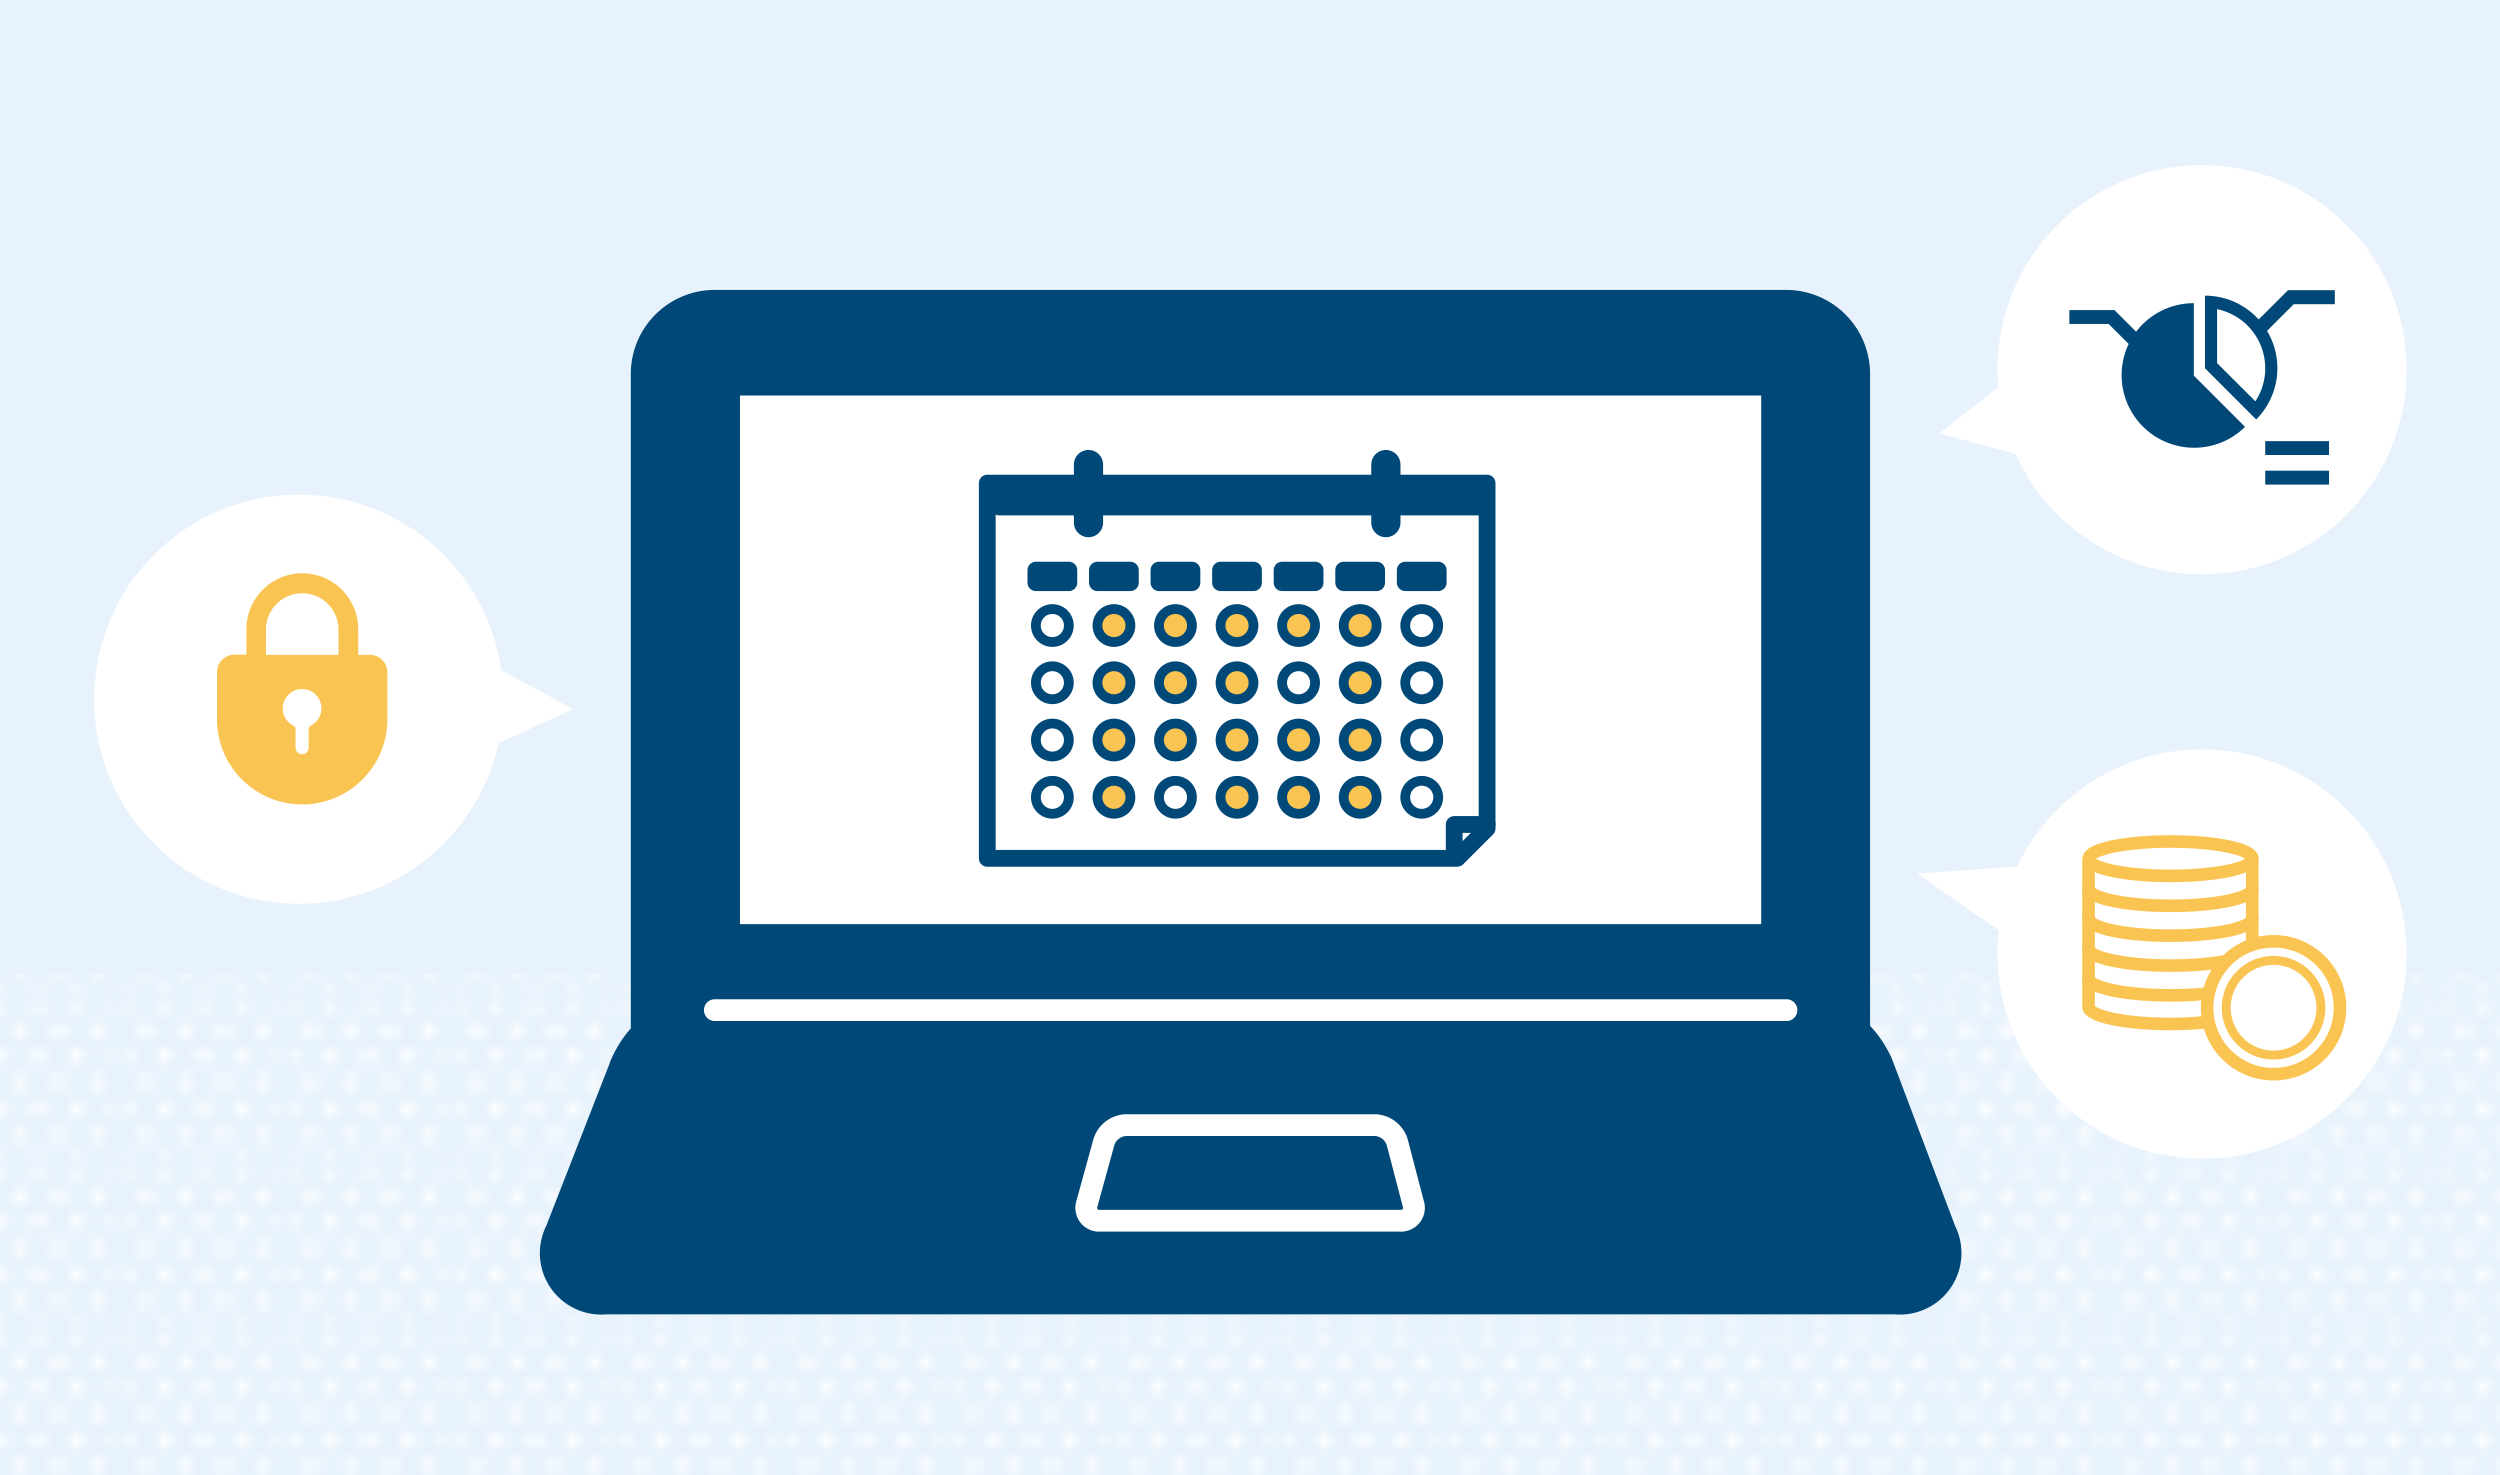
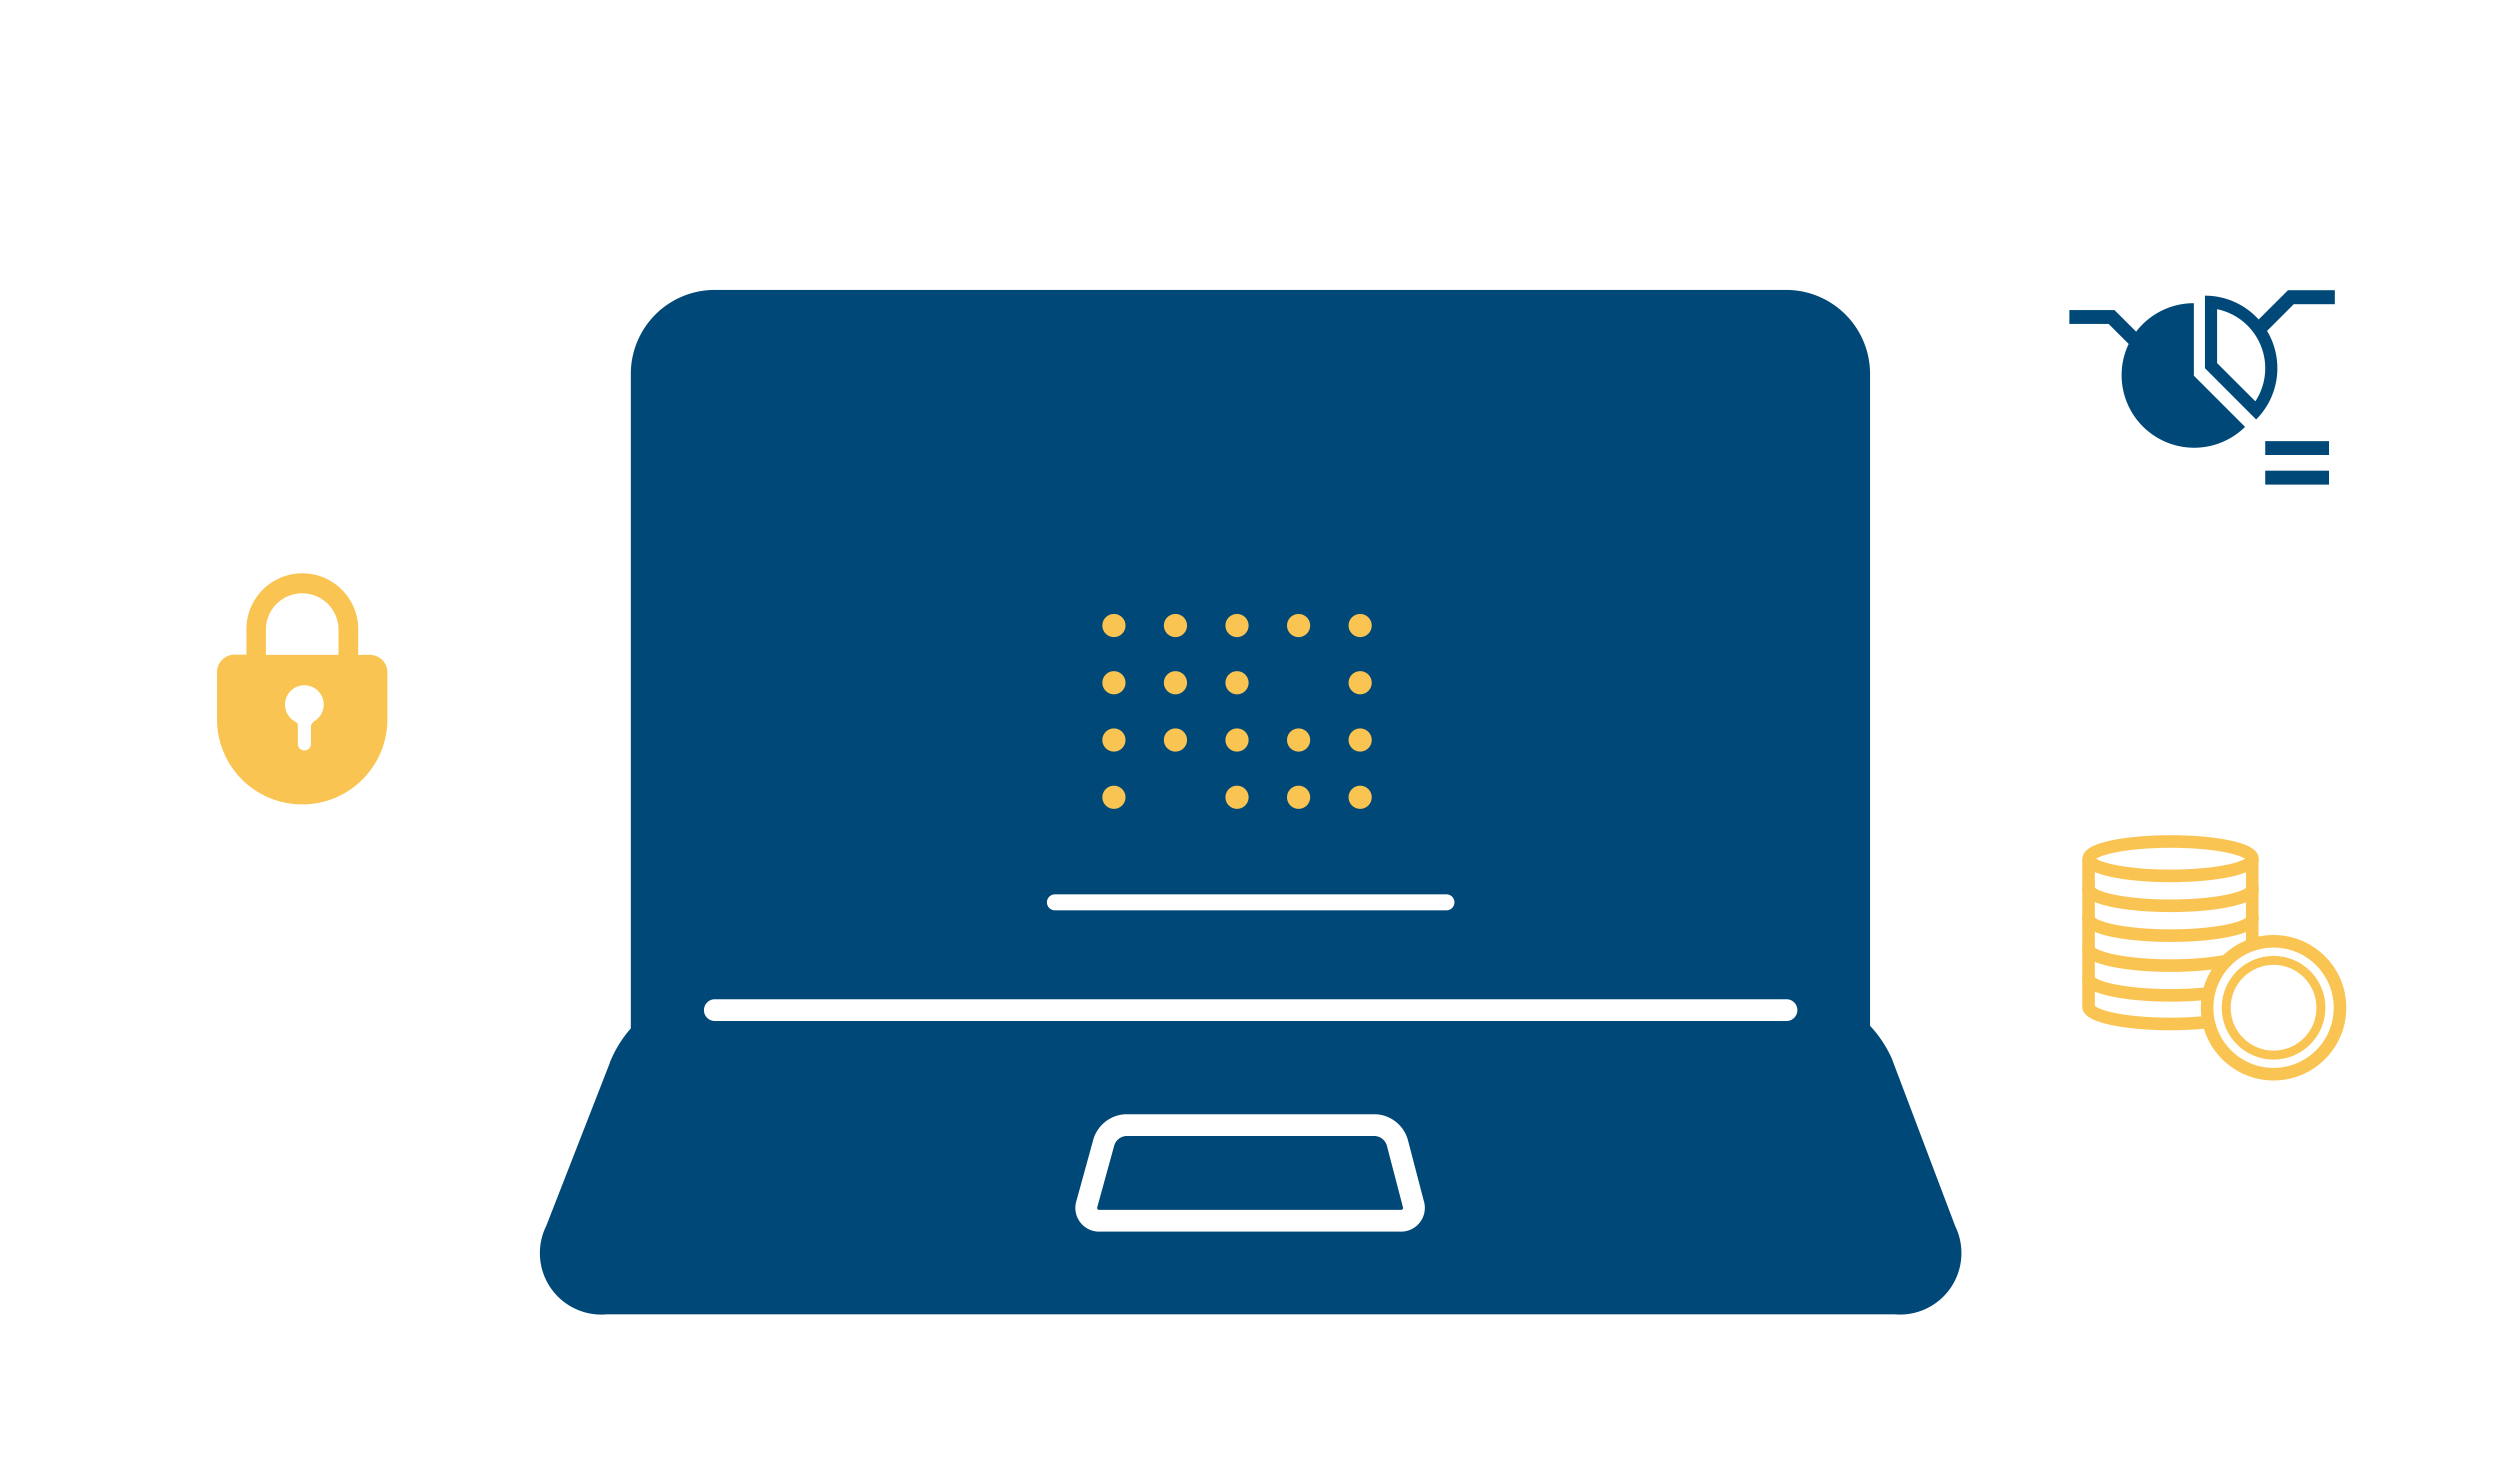
<svg xmlns="http://www.w3.org/2000/svg" viewBox="0 0 482.39 284.67">
  <defs>
    <pattern id="新規パターンスウォッチ_14" data-name="新規パターンスウォッチ 14" width="14.17" height="14.17" patternTransform="matrix(2.13 0 0 2.13 56.15 65.99)" patternUnits="userSpaceOnUse">
      <path class="cls-1" d="M0 0h14.17v14.17H0z" />
      <path class="cls-2" d="M6.07 7.09a.67.67 0 11-.67-.67.67.67 0 01.67.67zm3.54 0a.67.67 0 11-.67-.67.67.67 0 01.67.67zm-7.09 0a.67.67 0 11-.66-.67.67.67 0 01.66.67zm10.63 0a.67.67 0 11-.66-.67.67.67 0 01.66.67z" />
-       <circle class="cls-2" cx="5.4" cy="2.36" r=".67" />
      <path class="cls-2" d="M9.61 2.36a.67.67 0 11-1.33 0 .67.67 0 011.33 0zm-7.09 0a.67.67 0 11-.66-.66.66.66 0 01.66.66z" />
      <circle class="cls-2" cx="12.49" cy="2.36" r=".67" />
      <circle class="cls-2" cx="5.4" cy="11.85" r=".67" />
      <path class="cls-2" d="M9.61 11.85a.67.67 0 11-.67-.67.67.67 0 01.67.67zm-7.09 0a.67.67 0 11-.66-.67.67.67 0 01.66.67z" />
      <circle class="cls-2" cx="12.49" cy="11.85" r=".67" />
      <path class="cls-1" d="M14.17 5.39v3.43a.67.67 0 000 1.33v3.39a.67.67 0 00-.66.63h-2.22a.66.66 0 00-.66-.63.67.67 0 00-.66.63H7.75a.67.67 0 00-.66-.63.66.66 0 00-.66.63H4.2a.66.66 0 00-.66-.63.67.67 0 00-.66.63H.66a.66.66 0 00-.66-.63v-3.39a.67.67 0 00.67-.67.67.67 0 00-.67-.66V5.39a.67.67 0 00.67-.67.67.67 0 00-.67-.66V.67A.67.67 0 00.67 0h2.21a.66.66 0 00.66.67.67.67 0 00.67-.67h2.21a.67.67 0 00.67.67.66.66 0 00.66-.67H10a.67.67 0 00.67.67.67.67 0 00.63-.67h2.21a.67.67 0 00.66.67v3.39a.67.67 0 000 1.33zm-10 4.09a.67.67 0 00-.67-.66.67.67 0 000 1.33.67.67 0 00.71-.67zm0-4.76a.67.67 0 00-.67-.66.67.67 0 000 1.33.67.67 0 00.71-.67zm3.58 4.76a.66.66 0 00-.66-.66.67.67 0 10.66.66zm0-4.76a.66.66 0 00-.66-.66.67.67 0 10.66.66zm3.55 4.76a.67.67 0 10-.67.67.67.67 0 00.67-.67zm0-4.76a.67.67 0 10-.67.67.67.67 0 00.67-.67z" />
      <path class="cls-2" d="M7.09 4.06a.67.67 0 10.66.66.66.66 0 00-.66-.66zm3.54 0a.67.67 0 10.67.66.67.67 0 00-.67-.66zm-7.09 0a.67.67 0 000 1.33.67.67 0 100-1.33zm9.97.66a.67.67 0 00.66.67V4.06a.67.67 0 00-.66.66zm-12.84 0A.67.67 0 000 4.06v1.33a.67.67 0 00.67-.67zM7.09.67A.66.66 0 007.75 0H6.42a.67.67 0 00.67.67zm3.54 0A.67.67 0 0011.3 0H10a.67.67 0 00.63.67zm-7.09 0A.67.67 0 004.21 0H2.88a.66.66 0 00.66.67zm10.63 0V0h-.66a.67.67 0 00.66.67zM.67 0H0v.67A.67.67 0 00.67 0zm6.42 13.54a.66.66 0 00-.66.63h1.32a.67.67 0 00-.66-.63zm3.54 0a.67.67 0 00-.66.63h1.32a.66.66 0 00-.66-.63zm-7.09 0a.67.67 0 00-.66.63H4.2a.66.66 0 00-.66-.63zm9.97.63h.66v-.63a.67.67 0 00-.66.63zM0 13.54v.63h.66a.66.66 0 00-.66-.63zm7.09-4.72a.67.67 0 10.66.66.66.66 0 00-.66-.66zm3.54 0a.67.67 0 10.67.66.67.67 0 00-.67-.66zm-7.09 0a.67.67 0 000 1.33.67.67 0 100-1.33zm9.97.66a.67.67 0 00.66.67V8.82a.67.67 0 00-.66.66zm-12.84 0A.67.67 0 000 8.82v1.33a.67.67 0 00.67-.67z" />
      <path class="cls-1" d="M0 0h14.17v14.17H0z" />
    </pattern>
    <style>.cls-1,.cls-11,.cls-9{fill:none}.cls-13,.cls-2{fill:#fff}.cls-16{fill:#004877}.cls-11,.cls-12,.cls-9{stroke:#004877}.cls-13{stroke-miterlimit:10}.cls-11,.cls-12,.cls-9{stroke-linecap:round;stroke-linejoin:round}.cls-9{stroke-width:3.24px}.cls-11,.cls-12{stroke-width:1.89px}.cls-12{fill:#fac452}.cls-13{stroke:#fac452;stroke-width:2.43px}</style>
  </defs>
  <g id="レイヤー_2" data-name="レイヤー 2">
    <g id="design">
-       <path fill="#e7f2fc" d="M0 0h482.39v284.67H0z" />
      <path fill="url(#新規パターンスウォッチ_14)" d="M0 187.86h482.39v96.81H0z" />
      <g id="レイヤー_2-2" data-name="レイヤー 2">
        <g id="レイヤー_1-2" data-name="レイヤー 1-2" stroke-miterlimit="10">
          <path d="M356.63 194.45V72.06a12 12 0 00-11.92-11.91H137.93a12 12 0 00-12 11.91v122.39zm16.76 43.79a7.66 7.66 0 01-7.62 11.16H116.88a7.65 7.65 0 01-7.62-11.16l12.63-32.38a18.74 18.74 0 0116-11h206.82a18.78 18.78 0 0116.43 11z" stroke-width="8.42" stroke="#004877" fill="#004877" />
          <path d="M137.93 194.91h206.78m-72.01 37.35a2.49 2.49 0 01-2.49 3.29h-58a2.48 2.48 0 01-2.61-2.35 2.52 2.52 0 01.13-.94l3.27-11.87a4.68 4.68 0 014.21-3.29h48.18a4.68 4.68 0 014.21 3.29z" stroke-width="4.2" stroke-linecap="round" stroke="#fff" fill="none" />
-           <path stroke="#fff" stroke-width="8.42" fill="#fff" d="M146.99 80.53h188.63v93.58H146.99z" />
        </g>
      </g>
      <g id="レイヤー_2-3" data-name="レイヤー 2">
        <path stroke-linejoin="round" fill="#95c8d5" stroke-width="3.09" stroke-linecap="round" stroke="#fff" d="M279.1 174.11h-75.55" id="レイヤー_1-2-2" data-name="レイヤー 1-2" />
      </g>
-       <circle class="cls-2" cx="424.91" cy="184.08" r="39.48" />
      <path class="cls-2" d="M396.36 166.72l-26.48 1.82 22.37 15.54" />
      <circle class="cls-2" cx="424.91" cy="71.34" r="39.48" />
      <path class="cls-2" d="M389.97 71.34l-15.8 12.28 20.37 5.48" />
      <path class="cls-9" d="M281.18 165.62H190.5v-72.4h96.44v66.65l-5.76 5.75z" />
      <path d="M210.03 89.64v11.2m57.38-11.2v11.2" stroke-width="5.64" stroke-linejoin="round" stroke-linecap="round" stroke="#004877" fill="none" />
      <path class="cls-9" d="M280.6 165.26v-6.17h6.34" />
      <circle class="cls-11" cx="203.06" cy="153.84" r="3.18" />
      <circle class="cls-11" cx="203.06" cy="142.79" r="3.18" />
      <circle class="cls-11" cx="203.06" cy="131.74" r="3.18" />
      <circle class="cls-11" cx="203.06" cy="120.7" r="3.18" />
      <circle class="cls-12" cx="214.94" cy="153.84" r="3.18" />
      <circle class="cls-12" cx="214.94" cy="142.79" r="3.18" />
      <circle class="cls-12" cx="214.94" cy="131.74" r="3.18" />
      <circle class="cls-12" cx="214.94" cy="120.7" r="3.18" />
      <circle class="cls-11" cx="226.81" cy="153.84" r="3.18" />
      <circle class="cls-12" cx="226.81" cy="142.79" r="3.18" />
      <circle class="cls-12" cx="226.81" cy="131.74" r="3.18" />
      <circle class="cls-12" cx="226.81" cy="120.7" r="3.18" />
      <circle class="cls-12" cx="238.69" cy="153.84" r="3.18" />
      <circle class="cls-12" cx="238.69" cy="142.79" r="3.18" />
      <circle class="cls-12" cx="238.69" cy="131.74" r="3.18" />
      <circle class="cls-12" cx="238.69" cy="120.7" r="3.18" />
      <circle class="cls-12" cx="250.57" cy="153.84" r="3.18" />
      <circle class="cls-12" cx="250.57" cy="142.79" r="3.18" />
      <circle class="cls-11" cx="250.57" cy="131.74" r="3.18" />
      <circle class="cls-12" cx="250.57" cy="120.7" r="3.18" />
      <circle class="cls-12" cx="262.45" cy="153.84" r="3.18" />
      <circle class="cls-12" cx="262.45" cy="142.79" r="3.18" />
      <circle class="cls-12" cx="262.45" cy="131.74" r="3.18" />
      <circle class="cls-12" cx="262.45" cy="120.7" r="3.18" />
      <circle class="cls-11" cx="274.33" cy="153.84" r="3.18" />
      <circle class="cls-11" cx="274.33" cy="142.79" r="3.18" />
      <circle class="cls-11" cx="274.33" cy="131.74" r="3.18" />
      <circle class="cls-11" cx="274.33" cy="120.7" r="3.18" />
      <path class="cls-9" d="M199.88 110.01h6.36v2.42h-6.36zm-7.08-14.6h93.25v2.42H192.8zm18.95 14.6h6.36v2.42h-6.36zm11.88 0h6.36v2.42h-6.36zm11.88 0h6.36v2.42h-6.36zm11.88 0h6.36v2.42h-6.36zm11.88 0h6.36v2.42h-6.36zm11.88 0h6.36v2.42h-6.36z" />
      <path class="cls-13" d="M403 165.69v28.57c0 1.83 7.07 3.32 15.79 3.32s15.79-1.49 15.79-3.32v-28.57" />
      <ellipse class="cls-13" cx="418.83" cy="165.69" rx="15.79" ry="3.32" />
      <path d="M434.62 171.45c0 1.84-7.07 3.33-15.79 3.33S403 173.29 403 171.45m31.62 5.76c0 1.84-7.07 3.33-15.79 3.33S403 179.05 403 177.21m31.62 5.79c0 1.83-7.07 3.32-15.79 3.32S403 184.81 403 183m31.62 5.74c0 1.83-7.07 3.32-15.79 3.32S403 190.57 403 188.74" stroke="#fac452" stroke-width="2.43" stroke-linecap="round" stroke-miterlimit="10" fill="#fff" />
      <circle class="cls-13" cx="438.7" cy="194.45" r="12.82" />
      <circle cx="438.7" cy="194.45" r="9.14" stroke-width="1.73" stroke="#fac452" stroke-miterlimit="10" fill="#fff" />
      <path class="cls-16" d="M423.32 58.5a14 14 0 00-11.14 5.5L408 59.83h-8.7v2.68h7.58l3.86 3.86a14 14 0 0022.46 16l-9.88-9.88z" />
      <path class="cls-16" d="M441.48 56l-5.66 5.65a13.94 13.94 0 00-10.36-4.6v14l9.88 9.89a14 14 0 002.1-17.09l5.15-5.15h7.93V56zm-6.3 21.43l-7.38-7.37v-10.4a11.64 11.64 0 017.38 17.79zm1.91 7.69h12.31v2.68h-12.31zm0 5.7h12.31v2.68h-12.31z" />
      <circle class="cls-2" cx="57.65" cy="134.92" r="39.48" />
      <path class="cls-2" d="M93 127.3l17.59 9.53-19.19 8.73" />
-       <path d="M71.37 126.36h-2.25v-4.9a10.77 10.77 0 00-4.77-9 10.69 10.69 0 00-6-1.84 10.58 10.58 0 00-4.2.85 10.77 10.77 0 00-6.6 9.95v4.9h-2.3a3.38 3.38 0 00-3.38 3.38v9.09a16.44 16.44 0 0015.62 16.41h1.65a16.43 16.43 0 0015.61-16.41v-9.09a3.38 3.38 0 00-3.38-3.34zm-20.05-4.9a6.85 6.85 0 01.55-2.72 7 7 0 0113.44 2.72v4.9h-14zM60 140a.83.83 0 00-.44.73v3.42a1.27 1.27 0 11-2.53 0v-3.41a.82.82 0 00-.45-.74 3.73 3.73 0 113.42 0z" fill="#fac452" />
+       <path d="M71.37 126.36h-2.25v-4.9a10.77 10.77 0 00-4.77-9 10.69 10.69 0 00-6-1.84 10.58 10.58 0 00-4.2.85 10.77 10.77 0 00-6.6 9.95v4.9h-2.3a3.38 3.38 0 00-3.38 3.38v9.09a16.44 16.44 0 0015.62 16.41h1.65a16.43 16.43 0 0015.61-16.41v-9.09a3.38 3.38 0 00-3.38-3.34zm-20.05-4.9a6.85 6.85 0 01.55-2.72 7 7 0 0113.44 2.72v4.9h-14zM60 140v3.42a1.27 1.27 0 11-2.53 0v-3.41a.82.82 0 00-.45-.74 3.73 3.73 0 113.42 0z" fill="#fac452" />
    </g>
  </g>
</svg>